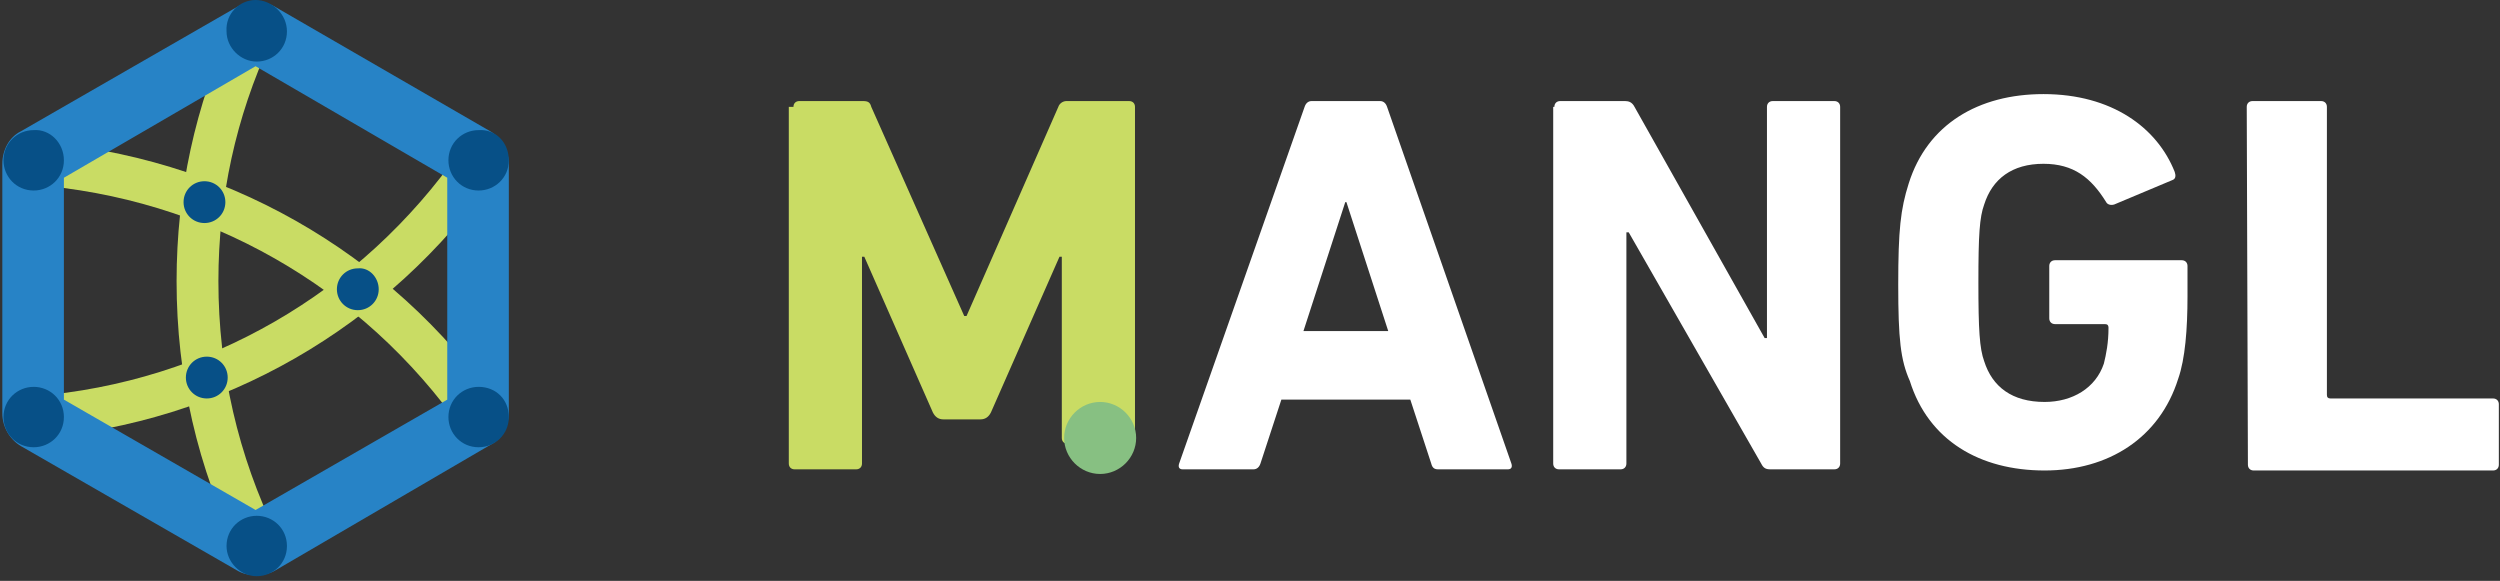
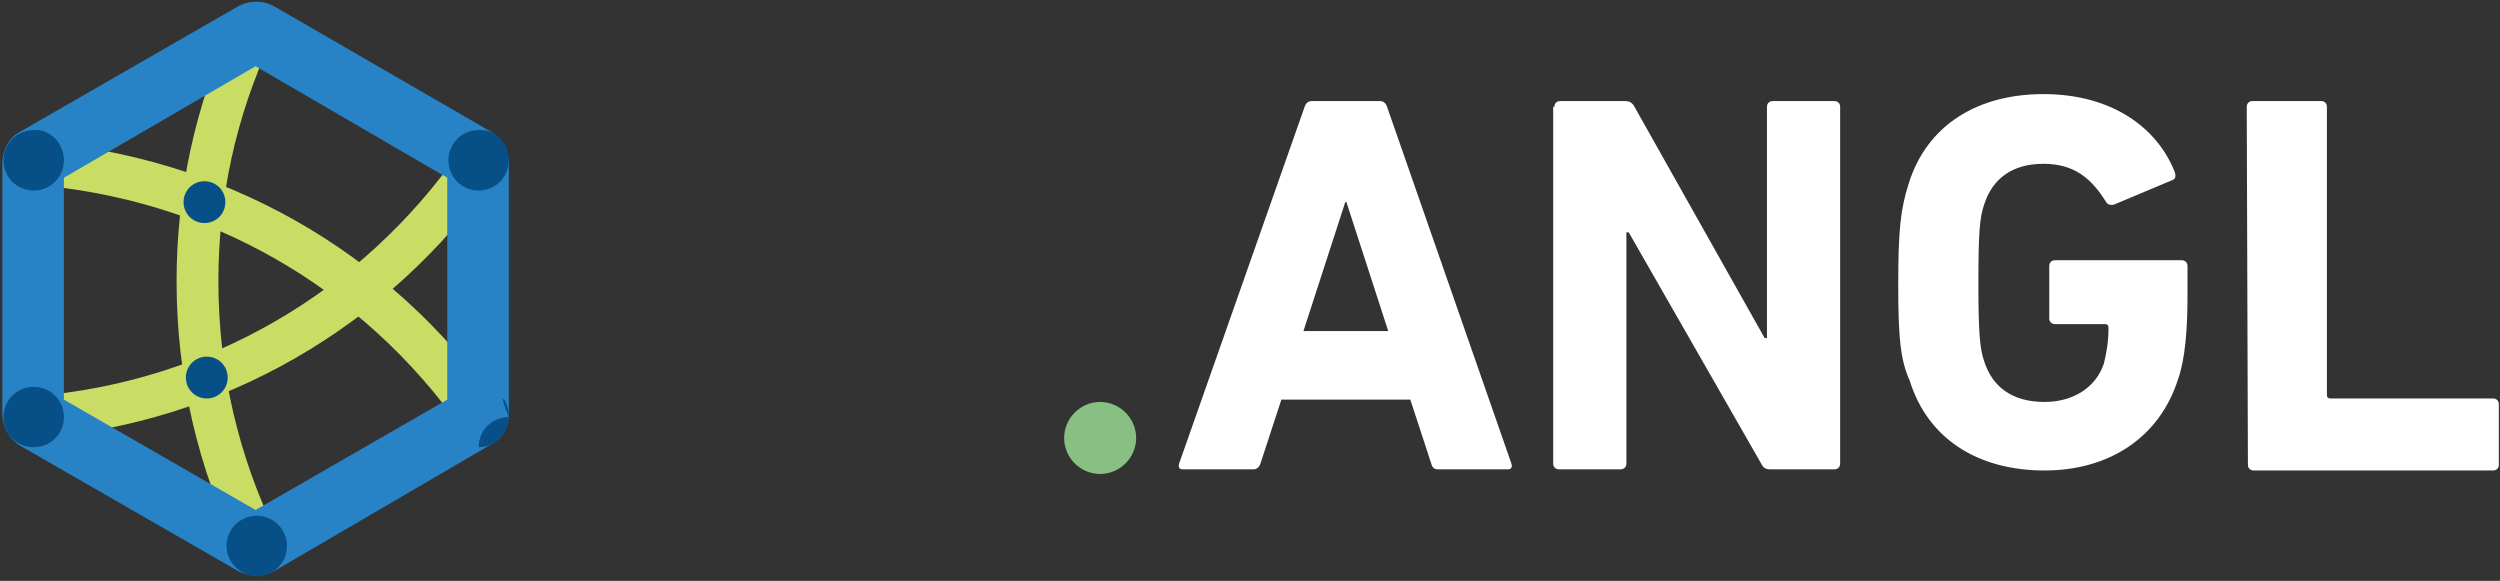
<svg xmlns="http://www.w3.org/2000/svg" version="1.1" id="Laag_1" x="0px" y="0px" viewBox="0 0 215.2 50" style="enable-background:new 0 0 215.2 50;" xml:space="preserve">
  <rect x="0" y="0" width="215.2" height="50" fill="#333333" stroke="none" />
  <style type="text/css"> .st0{fill:#C9DC64;} .st1{fill:#2783C6;} .st2{fill:#075087;} .st3{fill:#FFFFFF;} .st4{fill:#87C082;} </style>
  <path class="st0" d="M39.8,37C31.2,24.7,17.7,17,2.7,15.9L3,12.2c16,1.2,30.6,9.4,39.8,22.6L39.8,37z" />
  <path class="st0" d="M3.3,37.7L3,34.1c14.8-1.2,28.1-8.9,36.6-21.1l3,2.1C33.4,28.2,19.1,36.4,3.3,37.7" />
  <path class="st0" d="M20.6,47.6c-3.6-7.3-5.4-15.2-5.4-23.4c0-7.7,1.6-15.1,4.8-22.1l3.3,1.5c-3,6.5-4.5,13.4-4.5,20.6 c0,7.7,1.7,15,5,21.8L20.6,47.6z" />
  <path class="st1" d="M22,49.5c-0.6,0-1.1-0.1-1.6-0.4L1.8,38.4c-1-0.6-1.6-1.7-1.6-2.8V14.1c0-1.2,0.6-2.3,1.6-2.8L20.4,0.6 c1-0.6,2.3-0.6,3.3,0l18.5,10.7c1,0.6,1.6,1.7,1.6,2.8v21.4c0,1.2-0.6,2.3-1.6,2.8L23.7,49.1C23.2,49.4,22.6,49.5,22,49.5 M21,44.5 L21,44.5L21,44.5z M5.5,34.4L22,43.9l16.5-9.5V15.3L22,5.7L5.5,15.3V34.4z M21,5.2L21,5.2L21,5.2z M23,5.2L23,5.2L23,5.2z" />
-   <path class="st2" d="M43.8,35.9c0,1.5-1.2,2.6-2.6,2.6c-1.5,0-2.6-1.2-2.6-2.6c0-1.5,1.2-2.6,2.6-2.6C42.7,33.3,43.8,34.4,43.8,35.9 " />
+   <path class="st2" d="M43.8,35.9c0,1.5-1.2,2.6-2.6,2.6c0-1.5,1.2-2.6,2.6-2.6C42.7,33.3,43.8,34.4,43.8,35.9 " />
  <path class="st2" d="M24.7,47c0,1.5-1.2,2.6-2.6,2.6s-2.6-1.2-2.6-2.6c0-1.5,1.2-2.6,2.6-2.6S24.7,45.5,24.7,47" />
  <path class="st2" d="M5.5,35.9c0,1.5-1.2,2.6-2.6,2.6c-1.5,0-2.6-1.2-2.6-2.6c0-1.5,1.2-2.6,2.6-2.6C4.3,33.3,5.5,34.4,5.5,35.9" />
  <path class="st2" d="M5.5,13.8c0,1.5-1.2,2.6-2.6,2.6c-1.5,0-2.6-1.2-2.6-2.6c0-1.5,1.2-2.6,2.6-2.6C4.3,11.1,5.5,12.3,5.5,13.8" />
-   <path class="st2" d="M24.7,2.7c0,1.5-1.2,2.6-2.6,2.6s-2.6-1.2-2.6-2.6C19.4,1.2,20.6,0,22,0S24.7,1.2,24.7,2.7" />
  <path class="st2" d="M43.8,13.8c0,1.5-1.2,2.6-2.6,2.6c-1.5,0-2.6-1.2-2.6-2.6c0-1.5,1.2-2.6,2.6-2.6C42.7,11.1,43.8,12.3,43.8,13.8 " />
  <path class="st2" d="M19.4,17.4c0,1-0.8,1.8-1.8,1.8s-1.8-0.8-1.8-1.8s0.8-1.8,1.8-1.8C18.6,15.6,19.4,16.4,19.4,17.4" />
-   <path class="st2" d="M32.6,24.9c0,1-0.8,1.8-1.8,1.8S29,25.9,29,24.9s0.8-1.8,1.8-1.8C31.8,23,32.6,23.9,32.6,24.9" />
  <path class="st2" d="M19.6,32.5c0,1-0.8,1.8-1.8,1.8S16,33.5,16,32.5s0.8-1.8,1.8-1.8C18.8,30.7,19.6,31.5,19.6,32.5" />
-   <path class="st0" d="M68.3,9.2c0-0.3,0.2-0.5,0.5-0.5h5.5c0.4,0,0.6,0.1,0.7,0.5l8,18h0.2l7.9-18c0.1-0.3,0.4-0.5,0.7-0.5h5.4 c0.3,0,0.5,0.2,0.5,0.5v28.5c0,0.3-0.2,0.5-0.5,0.5h-5.3c-0.3,0-0.5-0.2-0.5-0.5V22.1h-0.2l-5.9,13.4c-0.2,0.4-0.5,0.6-0.9,0.6h-3.2 c-0.4,0-0.7-0.2-0.9-0.6l-5.9-13.4h-0.2v17.8c0,0.3-0.2,0.5-0.5,0.5h-5.3c-0.3,0-0.5-0.2-0.5-0.5V9.2H68.3z" />
  <path class="st3" d="M112.3,9.2c0.1-0.3,0.3-0.5,0.6-0.5h5.9c0.3,0,0.5,0.2,0.6,0.5l10.7,30.7c0.1,0.3,0,0.5-0.3,0.5h-6 c-0.3,0-0.5-0.1-0.6-0.5l-1.8-5.5h-11.1l-1.8,5.5c-0.1,0.3-0.3,0.5-0.6,0.5h-6.1c-0.3,0-0.4-0.2-0.3-0.5L112.3,9.2z M119.5,28.5 l-3.6-11.1h-0.1l-3.6,11.1H119.5z" />
  <path class="st3" d="M133.8,9.2c0-0.3,0.2-0.5,0.5-0.5h5.6c0.3,0,0.6,0.1,0.8,0.5l11.2,19.9h0.2V9.2c0-0.3,0.2-0.5,0.5-0.5h5.3 c0.3,0,0.5,0.2,0.5,0.5v30.7c0,0.3-0.2,0.5-0.5,0.5h-5.5c-0.4,0-0.6-0.1-0.8-0.5L140.2,20H140v19.9c0,0.3-0.2,0.5-0.5,0.5h-5.3 c-0.3,0-0.5-0.2-0.5-0.5V9.2H133.8z" />
  <path class="st3" d="M163.4,24.5c0-4.7,0.2-6.5,0.9-8.7c1.6-5.1,6-7.7,11.6-7.7c5.9,0,9.8,2.9,11.3,6.7c0.1,0.3,0.1,0.6-0.2,0.7 l-5,2.1c-0.3,0.1-0.6,0-0.7-0.2c-1.3-2.1-2.8-3.3-5.4-3.3c-2.7,0-4.4,1.3-5.1,3.5c-0.4,1.1-0.5,2.6-0.5,6.7s0.1,5.7,0.5,6.8 c0.7,2.2,2.4,3.5,5.2,3.5c2.4,0,4.4-1.2,5.1-3.3c0.2-0.8,0.4-1.8,0.4-3.1c0-0.2-0.1-0.3-0.3-0.3h-4.3c-0.3,0-0.5-0.2-0.5-0.5v-4.5 c0-0.3,0.2-0.5,0.5-0.5h10.9c0.3,0,0.5,0.2,0.5,0.5v2.6c0,2.8-0.2,5.4-0.8,7.1c-1.6,5.1-6,7.9-11.5,7.9c-5.6,0-10-2.6-11.6-7.7 C163.6,31,163.4,29.2,163.4,24.5" />
  <path class="st3" d="M193.4,9.2c0-0.3,0.2-0.5,0.5-0.5h5.9c0.3,0,0.5,0.2,0.5,0.5V34c0,0.2,0.1,0.3,0.3,0.3h14 c0.3,0,0.5,0.2,0.5,0.5V40c0,0.3-0.2,0.5-0.5,0.5H194c-0.3,0-0.5-0.2-0.5-0.5L193.4,9.2L193.4,9.2z" />
  <path class="st4" d="M97.8,37.7c0,1.7-1.4,3.1-3.1,3.1s-3.1-1.4-3.1-3.1c0-1.7,1.4-3.1,3.1-3.1C96.4,34.6,97.8,36,97.8,37.7" />
</svg>